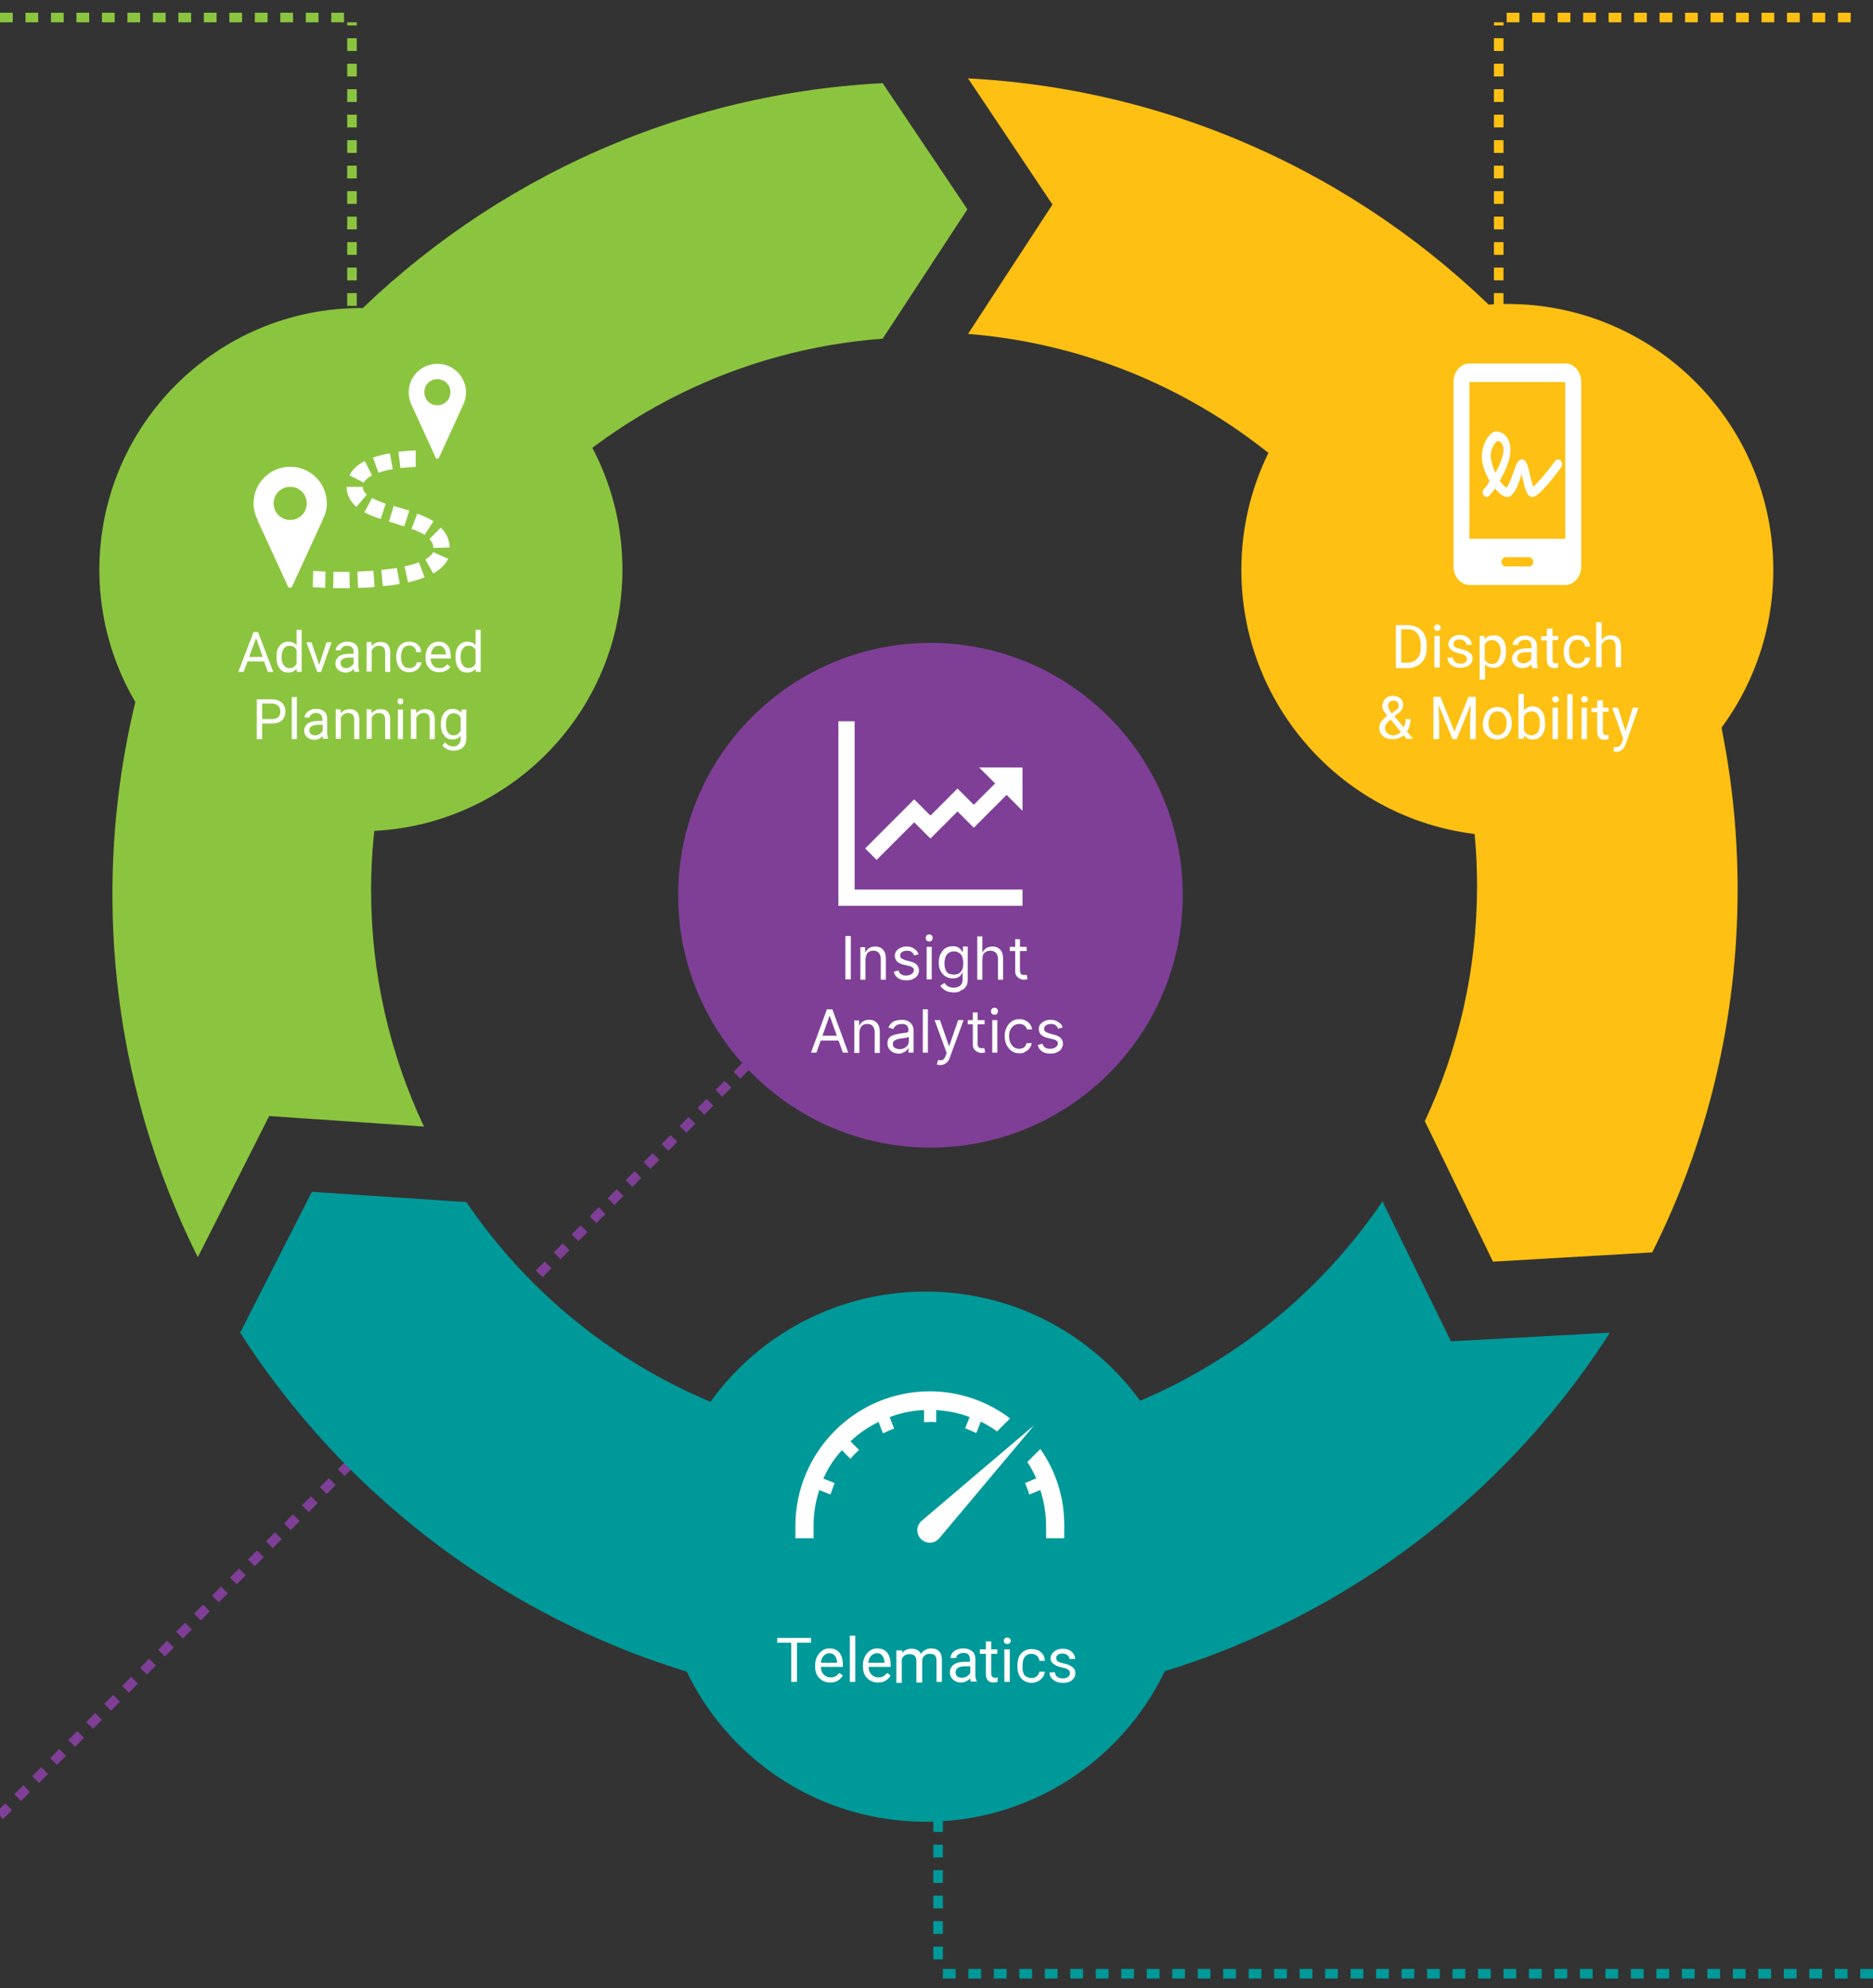
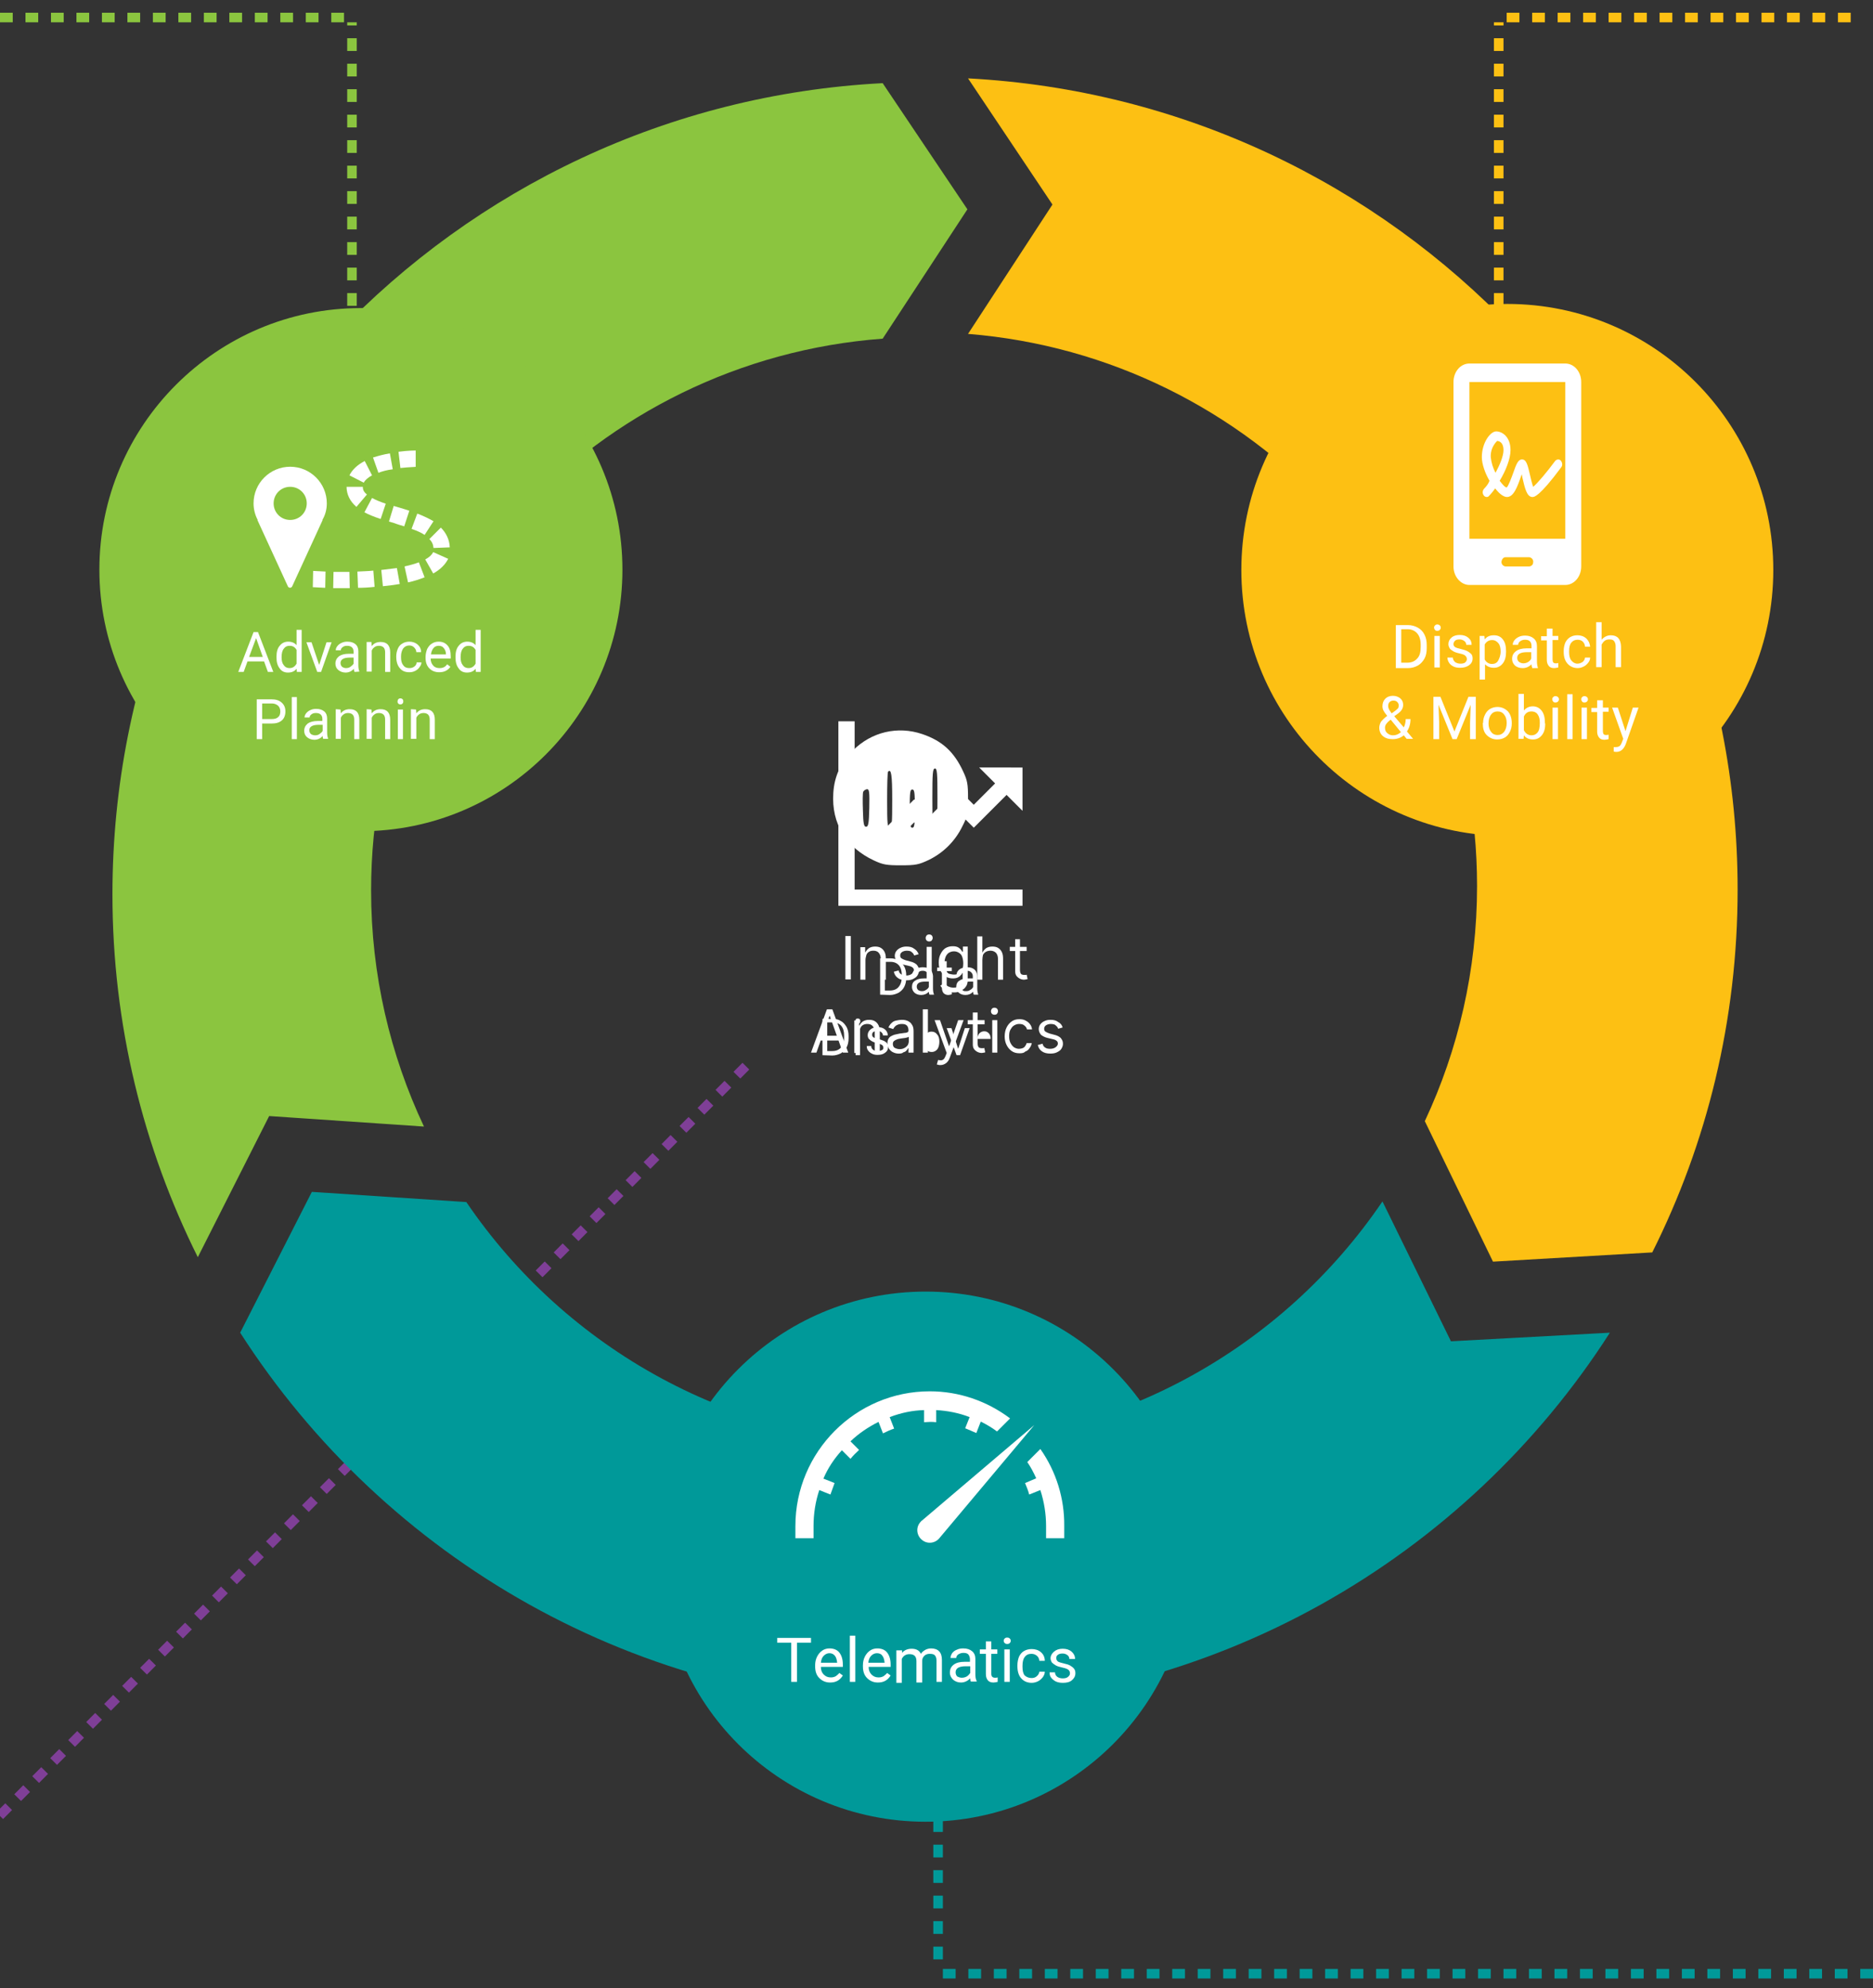
<svg xmlns="http://www.w3.org/2000/svg" version="1.1" id="Layer_1" x="0px" y="0px" viewBox="0 0 588 624" style="enable-background:new 0 0 588 624;" xml:space="preserve">
  <rect x="0" y="0" width="588" height="624" fill="#333333" stroke="none" />
  <style type="text/css"> .st0{fill:none;} .st1{fill:none;stroke:#8BC53F;stroke-width:3;stroke-dasharray:4,4;} .st2{fill:none;stroke:#FDC013;stroke-width:3;stroke-dasharray:4,4;} .st3{fill:none;stroke:#7F3F97;stroke-width:3;stroke-dasharray:4,4;} .st4{fill:none;stroke:#009999;stroke-width:3;stroke-dasharray:4,4;} .st5{fill-rule:evenodd;clip-rule:evenodd;fill:#FFFFFF;} .st6{fill:#FFFFFF;} .st7{fill:#8BC53F;} .st8{fill:#009999;} .st9{fill:#FDC013;} .st10{fill:#7F3F97;} </style>
  <rect y="0" class="st0" width="588" height="624" />
  <path class="st1" d="M0,5.5h112" />
  <path class="st1" d="M110.5,104V7" />
  <path class="st2" d="M581,5.5H469" />
  <path class="st2" d="M470.5,104V7" />
  <path class="st3" d="M-0.1,569.9l235-236" />
  <path class="st4" d="M294.5,571v47" />
  <path class="st4" d="M588,619.5H293" />
  <path class="st5" d="M438.7,125.7c-1.2,1.5-1.2,2.1-1.2,24.7c0,28.6-0.8,26.3,8.9,26.1c8.2-0.2,8.6-1.2,0.7-1.6 c-3.2-0.2-6.2-0.5-6.6-0.7c-0.4-0.3-0.7-1.1-0.7-1.9v-1.4H474h34.2v1.4c0,0.8-0.5,1.7-1.1,2c-0.7,0.4-9.9,0.6-25.9,0.6 c-21.7,0-24.8,0.1-24.8,0.9c0,0.7,0.8,0.9,3.8,0.9h3.8l-0.4,2.7c-0.5,3.4-0.6,3.6-2.3,3.6c-1.5,0-3.7,1.8-3.7,3c0,0.4,0.4,1.3,0.9,2 c0.9,1.3,1,1.3,15.6,1.3s14.8,0,15.6-1.3c0.5-0.7,0.9-1.6,0.9-2c0-1.2-2.2-3-3.7-3c-1.7,0-1.8-0.2-2.3-3.6l-0.4-2.7h12h12l1.2-1.5 c1.2-1.5,1.2-2.1,1.2-24.7c0-22.7,0-23.2-1.2-24.7l-1.2-1.5l-8.4,0.2c-10.6,0.2-10.9,1.2-0.5,1.6c4.2,0.2,7.9,0.5,8.3,0.7 c0.5,0.4,0.7,5.3,0.7,21.5v21.1H474h-34.2v-21.1c0-20.2,0-21.1,1.1-21.7c0.7-0.4,9.4-0.6,24.2-0.6c20.2,0,23.1-0.1,23.1-0.9 c0-0.7-3.1-0.9-24.2-0.9h-24.2L438.7,125.7z M444.1,132.2c-0.9,1.4,1.2,1.7,13.2,1.5c11.4-0.1,12.5-0.2,12.7-1.2 c0.2-0.9-0.7-1-12.6-1C448.7,131.6,444.3,131.8,444.1,132.2z M496.7,132c-0.7,0.7-0.5,14.7,0.3,15.5s5.5,0.9,6.6,0.2 c0.5-0.3,0.7-2.4,0.6-8.1L504,132l-3.4-0.2C498.6,131.6,496.9,131.7,496.7,132z M502,139.9v6h-1.7h-1.7v-6v-6h1.7h1.7V139.9z M476.3,140.9c0,7.2,0,7.2,3.9,7.2c3.5,0,3.6-0.3,3.4-7.2l-0.2-6.2l-3.6-0.2l-3.6-0.2L476.3,140.9L476.3,140.9z M481.4,141.3v4.6 l-1.6-0.2c-1.5-0.2-1.6-0.2-1.7-4.6l-0.2-4.4h1.7h1.7v4.6H481.4z M444.1,137.9c-0.9,1.4,1,1.7,8.6,1.5c6.6-0.1,7.9-0.3,7.9-1 c0-0.7-1.3-0.9-8.1-1C447.1,137.3,444.3,137.5,444.1,137.9z M464,137.9c-0.7,1.1,0.7,1.7,3.2,1.6c1.8-0.1,2.5-0.4,2.7-1.2 c0.2-0.8-0.3-1-2.7-1C465.7,137.3,464.2,137.6,464,137.9z M487,137.7c-0.2,0.2-0.4,2.5-0.4,5.1c0,5.2,0.1,5.4,3.9,5.4 c3.4,0,3.6-0.4,3.4-5.7l-0.2-4.8l-3.2-0.2C488.8,137.3,487.2,137.4,487,137.7z M491.7,142.8c0,3.1,0,3.2-1.6,3 c-1.5-0.2-1.6-0.4-1.7-3.2l-0.2-3h1.7C491.7,139.6,491.7,139.6,491.7,142.8z M444.1,144.1c-0.9,1.5,0.8,1.7,13.2,1.7 c11.9,0,12.8-0.1,12.6-1c-0.2-0.9-1.3-1-12.8-1.2C449,143.6,444.3,143.8,444.1,144.1z M444.1,149.8c-0.7,1.2,0.4,1.7,3.2,1.7 c2.4,0,2.8-0.2,2.7-1c-0.1-0.7-0.9-1-2.8-1.2C445.7,149.3,444.3,149.5,444.1,149.8z M453.2,149.8c-0.9,1.4,0.7,1.7,8.6,1.7 c7.6,0,8.3-0.1,8.1-1c-0.2-0.9-1.1-1-8.3-1.2C456.6,149.3,453.5,149.5,453.2,149.8z M492,156.2l-2.8,5.2L487,157 c-1.2-2.4-2.5-4.4-2.9-4.4s-1.3,1.2-2,2.6c-1.2,2.4-1.4,2.6-3.5,2.6c-1.6,0-2.3,0.2-2.3,0.8c0,0.9,1.2,1.5,3.3,1.5 c1.9,0,2.6-0.5,3.7-2.5l0.9-1.7l2.2,4.4c1.3,2.7,2.5,4.4,3.1,4.4c0.5,0,1.8-1.9,3.4-5c2.7-5.4,2.5-5.3,4.7-1.3 c0.8,1.5,1.3,1.8,3.1,1.7c4.2,0,4.8-2,0.8-2.4c-1.7-0.2-2.2-0.6-3.7-3.3c-1-1.7-2-3.2-2.3-3.3C495.1,151.1,493.6,153.3,492,156.2z M444.1,155.6c-0.9,1.4,1.2,1.7,13.2,1.5c11.4-0.1,12.5-0.2,12.7-1.2c0.2-0.9-0.7-1-12.6-1C448.7,155,444.3,155.2,444.1,155.6z M444.1,161.3c-0.8,1.3,0.9,1.7,6.9,1.6c5.1-0.1,6.2-0.3,6.2-1c0-0.7-1.2-0.9-6.4-1C446.6,160.7,444.3,160.8,444.1,161.3z M482.3,178.8c0.2,1.2,0.5,2.6,0.6,3.1c0.2,0.7-0.2,1-1.6,1.1c-1.2,0.1-1.9,0.5-1.9,1c0,0.7,1,0.9,4.3,1.1c3.3,0.2,4.3,0.5,4.3,1.1 c0,0.7-1.9,0.9-14,0.9c-12,0-14-0.1-14-0.9c0-0.7,1.4-0.9,8-1.1c6.6-0.2,8-0.4,8-1.1s-1.1-0.9-5.6-1c-5-0.1-5.6-0.3-5.3-1.1 c0.1-0.5,0.4-1.9,0.6-3.1l0.4-2.1h7.9h7.9L482.3,178.8z" />
  <path class="st6" d="M444,210.2v-11.4h3.2c1,0,1.9,0.2,2.6,0.7c0.8,0.4,1.3,1.1,1.8,1.9c0.4,0.8,0.6,1.7,0.6,2.8v0.7 c0,1.1-0.2,2-0.6,2.8s-1,1.4-1.8,1.9c-0.8,0.4-1.7,0.7-2.7,0.7H444V210.2z M445.5,200v8.9h1.6c1.2,0,2.1-0.4,2.7-1.1 c0.6-0.7,1-1.7,1-3.1V204c0-1.3-0.3-2.3-0.9-3s-1.5-1.1-2.6-1.1h-1.8V200z M455.8,210.2h-1.4v-8.5h1.4V210.2z M454.2,199.5 c0-0.2,0.1-0.4,0.2-0.6c0.1-0.2,0.4-0.2,0.6-0.2s0.5,0.1,0.6,0.2c0.1,0.2,0.2,0.4,0.2,0.6s-0.1,0.4-0.2,0.6 c-0.1,0.2-0.4,0.2-0.6,0.2s-0.5-0.1-0.6-0.2C454.3,199.9,454.2,199.7,454.2,199.5z M463.1,207.9c0-0.4-0.1-0.7-0.4-0.9 c-0.3-0.2-0.8-0.4-1.5-0.6c-0.7-0.2-1.3-0.3-1.7-0.6c-0.4-0.2-0.7-0.5-1-0.8c-0.2-0.3-0.3-0.7-0.3-1.1c0-0.7,0.3-1.3,0.9-1.8 s1.3-0.7,2.2-0.7c1,0,1.7,0.2,2.3,0.7s0.9,1.1,0.9,1.9H463c0-0.4-0.2-0.7-0.5-1s-0.8-0.4-1.3-0.4s-0.9,0.1-1.2,0.3 c-0.3,0.2-0.4,0.5-0.4,0.9c0,0.3,0.1,0.6,0.4,0.8c0.3,0.2,0.8,0.3,1.5,0.5c0.7,0.2,1.3,0.4,1.8,0.6s0.8,0.5,1,0.8 c0.2,0.3,0.3,0.7,0.3,1.1c0,0.8-0.3,1.4-0.9,1.8c-0.6,0.5-1.4,0.7-2.4,0.7c-0.7,0-1.3-0.1-1.8-0.4c-0.5-0.2-0.9-0.6-1.2-1 c-0.3-0.4-0.4-0.9-0.4-1.4h1.4c0,0.5,0.2,0.9,0.6,1.2s0.8,0.4,1.4,0.4c0.5,0,1-0.1,1.3-0.3C462.9,208.6,463.1,208.3,463.1,207.9z M473.5,206c0,1.3-0.3,2.3-0.9,3.1c-0.6,0.8-1.4,1.2-2.4,1.2s-1.8-0.3-2.4-1v4.1h-1.4v-11.7h1.3l0.1,0.9c0.6-0.7,1.4-1.1,2.5-1.1 c1,0,1.8,0.4,2.4,1.1c0.6,0.8,0.9,1.8,0.9,3.2v0.2H473.5z M472.1,205.9c0-1-0.2-1.7-0.6-2.3c-0.4-0.6-1-0.8-1.7-0.8 c-0.9,0-1.5,0.4-2,1.2v4c0.4,0.8,1.1,1.2,2,1.2c0.7,0,1.2-0.3,1.6-0.8C471.9,207.8,472.1,207,472.1,205.9z M480.6,210.2 c-0.1-0.2-0.2-0.5-0.2-0.9c-0.7,0.7-1.5,1-2.4,1c-0.8,0-1.5-0.2-2.1-0.7c-0.5-0.5-0.8-1.1-0.8-1.8c0-0.9,0.3-1.6,1-2 c0.7-0.5,1.6-0.7,2.8-0.7h1.4v-0.7c0-0.5-0.2-0.9-0.5-1.2c-0.3-0.3-0.7-0.5-1.3-0.5c-0.5,0-0.9,0.1-1.3,0.4 c-0.3,0.3-0.5,0.6-0.5,0.9h-1.5c0-0.4,0.1-0.8,0.4-1.2c0.3-0.4,0.7-0.7,1.2-0.9c0.5-0.2,1.1-0.3,1.7-0.3c1,0,1.7,0.2,2.3,0.7 c0.6,0.5,0.8,1.2,0.9,2v3.9c0,0.8,0.1,1.4,0.3,1.9v0.1H480.6L480.6,210.2z M478.2,209.1c0.5,0,0.9-0.1,1.3-0.4 c0.4-0.2,0.7-0.5,0.9-0.9v-1.7h-1.1c-1.8,0-2.7,0.5-2.7,1.6c0,0.5,0.2,0.8,0.5,1.1C477.3,208.9,477.7,209.1,478.2,209.1z M486,199.7 v2h1.6v1.1H486v5.2c0,0.3,0.1,0.6,0.2,0.8c0.1,0.2,0.4,0.2,0.7,0.2c0.2,0,0.4,0,0.7-0.1v1.2c-0.4,0.1-0.8,0.2-1.1,0.2 c-0.6,0-1.1-0.2-1.5-0.6c-0.3-0.4-0.5-0.9-0.5-1.7v-5.2H483v-1.1h1.5v-2H486z M492.7,209.1c0.5,0,1-0.2,1.4-0.5 c0.4-0.3,0.6-0.7,0.6-1.2h1.4c0,0.5-0.2,0.9-0.5,1.4c-0.3,0.4-0.7,0.8-1.2,1c-0.5,0.3-1.1,0.4-1.6,0.4c-1.2,0-2.1-0.4-2.8-1.1 c-0.7-0.8-1-1.8-1-3.2v-0.2c0-0.8,0.2-1.6,0.5-2.2s0.7-1.1,1.3-1.5c0.6-0.4,1.2-0.5,2-0.5c0.9,0,1.7,0.3,2.4,0.9 c0.6,0.6,1,1.3,1,2.2h-1.4c0-0.5-0.2-1-0.6-1.3c-0.4-0.4-0.8-0.5-1.4-0.5c-0.7,0-1.3,0.3-1.7,0.8s-0.6,1.3-0.6,2.3v0.3 c0,1,0.2,1.7,0.6,2.2S491.9,209.1,492.7,209.1z M499.1,202.7c0.6-0.8,1.5-1.2,2.5-1.2c1.8,0,2.7,1,2.7,3v5.6h-1.4v-5.6 c0-0.6-0.1-1.1-0.4-1.4c-0.3-0.3-0.7-0.4-1.3-0.4c-0.5,0-0.9,0.1-1.2,0.4c-0.4,0.2-0.6,0.6-0.8,1v6h-1.4v-12h1.4v4.6H499.1z" />
  <path class="st5" d="M271.4,485.5c4.2,2.2,4.1,8.8-0.2,10.8c-3.2,1.5-6.7,0.4-8.1-2.5C260.1,488.2,265.7,482.6,271.4,485.5z M265.9,488.3c-0.7,0.7-1.2,1.8-1.2,2.5c0,1.6,2.1,3.7,3.7,3.7s3.7-2.1,3.7-3.7c0-0.7-0.6-1.8-1.2-2.5c-0.7-0.7-1.8-1.2-2.5-1.2 C267.7,487.1,266.6,487.6,265.9,488.3z M269.3,490.2c0.6,1-0.8,2.2-1.7,1.4c-0.7-0.7-0.3-2,0.7-2 C268.7,489.6,269.1,489.9,269.3,490.2z" />
  <path class="st6" d="M262.1,520h-3.7v10.1H257V520h-3.6v-1.2h8.8v1.2H262.1z M266.3,530.3c-1.1,0-2.1-0.4-2.8-1.1 c-0.7-0.8-1.1-1.8-1.1-3v-0.3c0-0.8,0.2-1.6,0.5-2.2c0.3-0.7,0.8-1.2,1.3-1.5c0.6-0.4,1.2-0.6,1.9-0.6c1.1,0,2,0.4,2.6,1.1 c0.6,0.7,0.9,1.8,0.9,3.1v0.6h-5.7c0,0.8,0.3,1.5,0.7,2c0.5,0.5,1.1,0.8,1.8,0.8c0.5,0,0.9-0.1,1.3-0.3c0.4-0.2,0.7-0.5,0.9-0.8 l0.9,0.7C268.8,529.8,267.8,530.3,266.3,530.3z M266.2,522.7c-0.6,0-1.1,0.2-1.5,0.6c-0.4,0.4-0.6,1-0.7,1.8h4.2V525 c0-0.7-0.2-1.3-0.6-1.7C267.2,522.9,266.8,522.7,266.2,522.7z M272.9,530.2h-1.4v-12h1.4V530.2z M300.5,529.1c0.5,0,0.9-0.1,1.3-0.4 c0.4-0.2,0.7-0.5,0.9-0.9v-1.7h-1.1c-1.8,0-2.7,0.5-2.7,1.6c0,0.5,0.2,0.8,0.5,1.1C299.7,528.9,300.1,529.1,300.5,529.1z" />
  <path class="st5" d="M289.5,230.4c6.2,2.1,10,5.5,12.9,11.8c1.3,2.8,1.5,3.9,1.5,8.4c0,4.8-0.1,5.5-1.8,8.8 c-2.3,4.7-6,8.3-10.5,10.5c-3.2,1.5-4.1,1.7-8.8,1.7c-4.5,0-5.6-0.2-8.4-1.5c-8.8-4.1-13.4-11.6-12.8-21.1c0.3-5.3,2.3-9.6,6.1-13.4 C273.6,229.7,281.8,227.8,289.5,230.4z M292.7,250.5c0,7.9,0.1,9.3,0.8,9.3s0.8-1.4,0.8-9.3s-0.1-9.3-0.8-9.3 C292.8,241.3,292.7,242.7,292.7,250.5z M278.8,242.2c-0.2,0.2-0.3,4.2-0.3,9c0,7.3,0.1,8.6,0.8,8.6c0.7,0,0.8-1.3,0.8-8.7 C280.1,243.2,279.8,241.2,278.8,242.2z M271,248.5c-0.2,0.4-0.2,3-0.1,5.9c0.1,4.1,0.3,5.1,1,5.1c0.7,0,0.9-1.1,1-5.9 c0.1-5,0-5.9-0.7-5.9C271.7,247.8,271.2,248.1,271,248.5z M285.6,253.8c0,5,0.1,6,0.8,6c0.7,0,0.8-1,0.8-6c0-5-0.1-6-0.8-6 C285.7,247.8,285.6,248.8,285.6,253.8z" />
  <path class="st6" d="M276.3,312.2v-11.4h3.2c1,0,1.9,0.2,2.6,0.7c0.8,0.4,1.3,1.1,1.8,1.9c0.4,0.8,0.6,1.7,0.6,2.8v0.7 c0,1.1-0.2,2-0.6,2.8c-0.4,0.8-1,1.4-1.8,1.9c-0.8,0.4-1.7,0.7-2.7,0.7L276.3,312.2L276.3,312.2z M277.8,302v8.9h1.6 c1.2,0,2.1-0.4,2.7-1.1c0.6-0.7,1-1.7,1-3.1V306c0-1.3-0.3-2.3-0.9-3c-0.6-0.7-1.5-1.1-2.6-1.1h-1.8V302z M291.8,312.2 c-0.1-0.2-0.2-0.5-0.2-0.9c-0.7,0.7-1.5,1-2.4,1c-0.8,0-1.5-0.2-2.1-0.7c-0.5-0.5-0.8-1.1-0.8-1.8c0-0.9,0.3-1.6,1-2 c0.7-0.5,1.6-0.7,2.8-0.7h1.4v-0.7c0-0.5-0.2-0.9-0.5-1.2c-0.3-0.3-0.7-0.5-1.3-0.5c-0.5,0-0.9,0.1-1.3,0.4 c-0.3,0.3-0.5,0.6-0.5,0.9h-1.5c0-0.4,0.1-0.8,0.4-1.2c0.3-0.4,0.7-0.7,1.2-0.9c0.5-0.2,1.1-0.3,1.7-0.3c1,0,1.7,0.2,2.3,0.7 s0.8,1.2,0.9,2v3.9c0,0.8,0.1,1.4,0.3,1.9v0.1H291.8z M289.4,311.1c0.5,0,0.9-0.1,1.3-0.4c0.4-0.2,0.7-0.5,0.9-0.9v-1.7h-1.1 c-1.8,0-2.7,0.5-2.7,1.6c0,0.5,0.2,0.8,0.5,1.1C288.5,310.9,288.9,311.1,289.4,311.1z M297.2,301.7v2h1.6v1.1h-1.6v5.2 c0,0.3,0.1,0.6,0.2,0.8c0.1,0.2,0.4,0.2,0.7,0.2c0.2,0,0.4,0,0.7-0.1v1.2c-0.4,0.1-0.8,0.2-1.1,0.2c-0.6,0-1.1-0.2-1.5-0.6 c-0.3-0.4-0.5-0.9-0.5-1.7v-5.2h-1.5v-1.1h1.5v-2H297.2L297.2,301.7z M305.7,312.2c-0.1-0.2-0.2-0.5-0.2-0.9c-0.7,0.7-1.5,1-2.4,1 c-0.8,0-1.5-0.2-2.1-0.7c-0.5-0.5-0.8-1.1-0.8-1.8c0-0.9,0.3-1.6,1-2c0.7-0.5,1.6-0.7,2.8-0.7h1.4v-0.7c0-0.5-0.2-0.9-0.5-1.2 c-0.3-0.3-0.7-0.5-1.3-0.5c-0.5,0-0.9,0.1-1.3,0.4c-0.3,0.3-0.5,0.6-0.5,0.9h-1.5c0-0.4,0.1-0.8,0.4-1.2c0.3-0.4,0.7-0.7,1.2-0.9 c0.5-0.2,1.1-0.3,1.7-0.3c1,0,1.7,0.2,2.3,0.7s0.8,1.2,0.9,2v3.9c0,0.8,0.1,1.4,0.3,1.9v0.1H305.7z M303.3,311.1 c0.5,0,0.9-0.1,1.3-0.4c0.4-0.2,0.7-0.5,0.9-0.9v-1.7h-1.1c-1.8,0-2.7,0.5-2.7,1.6c0,0.5,0.2,0.8,0.5,1.1 C302.5,311.1,302.8,311.1,303.3,311.1z M258.2,331.2v-11.4h3.2c1,0,1.9,0.2,2.6,0.7c0.8,0.4,1.3,1.1,1.8,1.9 c0.4,0.8,0.6,1.7,0.6,2.8v0.7c0,1.1-0.2,2-0.6,2.8c-0.4,0.8-1,1.4-1.8,1.9c-0.8,0.4-1.7,0.7-2.7,0.7L258.2,331.2L258.2,331.2z M259.7,321v8.9h1.6c1.2,0,2.1-0.4,2.7-1.1c0.6-0.7,1-1.7,1-3.1V325c0-1.3-0.3-2.3-0.9-3s-1.5-1.1-2.6-1.1h-1.8V321z M270,331.2 h-1.4v-8.5h1.4V331.2z M268.5,320.5c0-0.2,0.1-0.4,0.2-0.6c0.1-0.2,0.4-0.2,0.6-0.2c0.3,0,0.5,0.1,0.6,0.2c0.1,0.2,0.2,0.4,0.2,0.6 s-0.1,0.4-0.2,0.6c-0.1,0.2-0.4,0.2-0.6,0.2c-0.3,0-0.5-0.1-0.6-0.2C268.6,320.9,268.5,320.7,268.5,320.5z M277.3,328.9 c0-0.4-0.1-0.7-0.4-0.9c-0.3-0.2-0.8-0.4-1.5-0.6c-0.7-0.2-1.3-0.3-1.7-0.6c-0.4-0.2-0.7-0.5-1-0.8c-0.2-0.3-0.3-0.7-0.3-1.1 c0-0.7,0.3-1.3,0.9-1.8c0.6-0.5,1.3-0.7,2.2-0.7c1,0,1.7,0.2,2.3,0.7c0.6,0.5,0.9,1.1,0.9,1.9h-1.5c0-0.4-0.2-0.7-0.5-1 c-0.3-0.3-0.8-0.4-1.3-0.4s-0.9,0.1-1.2,0.3c-0.3,0.2-0.4,0.5-0.4,0.9c0,0.3,0.1,0.6,0.4,0.8c0.3,0.2,0.8,0.3,1.5,0.5 c0.7,0.2,1.3,0.4,1.8,0.6c0.4,0.2,0.8,0.5,1,0.8s0.3,0.7,0.3,1.1c0,0.8-0.3,1.4-0.9,1.8c-0.6,0.5-1.4,0.7-2.4,0.7 c-0.7,0-1.3-0.1-1.8-0.4c-0.5-0.2-0.9-0.6-1.2-1c-0.3-0.4-0.4-0.9-0.4-1.4h1.4c0,0.5,0.2,0.9,0.6,1.2s0.8,0.4,1.4,0.4 c0.5,0,1-0.1,1.3-0.3C277.1,329.6,277.3,329.3,277.3,328.9z M290.1,327c0,0.9,0.2,1.7,0.6,2.3c0.4,0.6,1,0.9,1.8,0.9 c0.7,0,1.3-0.3,1.8-0.9c0.4-0.6,0.6-1.4,0.6-2.4c0-0.9-0.2-1.7-0.7-2.2c-0.4-0.6-1-0.9-1.8-0.9c-0.7,0-1.3,0.3-1.7,0.9 C290.3,325.2,290.1,326,290.1,327z M300.8,329.2l2.1-6.5h1.5l-3,8.5h-1.1l-3.1-8.5h1.5L300.8,329.2z M309,323.7 c-0.6,0-1.1,0.2-1.5,0.6c-0.4,0.4-0.6,1-0.7,1.8h4.2V326c0-0.7-0.2-1.3-0.6-1.7C310,323.9,309.6,323.7,309,323.7z" />
  <path class="st7" d="M277.1,106.3l26.6-40.6l-26.6-39.6c-134.7,7-241.8,118.3-241.8,254.6c0,40.9,9.7,79.6,26.8,113.9l22.4-44.3 l48.6,3.3c-10.6-22.5-16.6-47.6-16.6-74.1C116.5,188,187.3,113,277.1,106.3z" />
  <path class="st8" d="M290.1,453.4c-59.8,0-112.5-30.2-143.7-76.1l-48.5-3.2l-22.5,44.2c45.4,70.7,124.7,117.5,215,117.5 s169.7-46.8,215-117.5l-49.9,2.7L434,377.1C402.7,423.2,349.9,453.4,290.1,453.4z" />
  <path class="st9" d="M463.7,278.1c0,26.4-5.9,51.4-16.4,73.8l21.4,44.1l50-2.9c17.2-34.3,26.8-72.9,26.8-113.9 c0-136.2-107-247.5-241.6-254.6l26.5,39.6l-26.5,40.6C393.3,112,463.7,186.8,463.7,278.1z" />
-   <path class="st10" d="M292.1,360.2c43.7,0,79.2-35.5,79.2-79.2s-35.5-79.2-79.2-79.2s-79.2,35.5-79.2,79.2S248.4,360.2,292.1,360.2z " />
  <path class="st7" d="M113.3,260.9c45.3,0,82.1-36.8,82.1-82.1s-36.8-82.1-82.1-82.1c-45.3,0-82.1,36.8-82.1,82.1 S68,260.9,113.3,260.9z" />
  <path class="st9" d="M473.2,262.4c46.1,0,83.5-37.4,83.5-83.5s-37.4-83.5-83.5-83.5s-83.5,37.4-83.5,83.5S427.1,262.4,473.2,262.4z" />
  <path class="st8" d="M290.6,571.8c45.9,0,83.2-37.2,83.2-83.2s-37.2-83.2-83.2-83.2s-83.2,37.2-83.2,83.2S244.6,571.8,290.6,571.8z" />
  <path class="st6" d="M82.9,207.6h-5.2l-1.2,3.3h-1.7l4.8-12.5H81l4.8,12.5h-1.7L82.9,207.6z M78.2,206.2h4.3l-2.1-5.9L78.2,206.2z" />
  <path class="st6" d="M86.8,206.1c0-1.4,0.3-2.6,1-3.4c0.7-0.9,1.6-1.3,2.7-1.3s2,0.4,2.6,1.1v-4.8h1.6v13.2h-1.5l-0.1-1 c-0.6,0.8-1.5,1.2-2.7,1.2c-1.1,0-2-0.4-2.6-1.3c-0.7-0.9-1-2-1-3.5V206.1z M88.4,206.3c0,1.1,0.2,1.9,0.7,2.5 c0.4,0.6,1,0.9,1.8,0.9c1,0,1.7-0.5,2.2-1.4V204c-0.5-0.9-1.2-1.3-2.2-1.3c-0.8,0-1.4,0.3-1.8,0.9C88.6,204.2,88.4,205.1,88.4,206.3 z" />
  <path class="st6" d="M100.2,208.7l2.3-7.1h1.6l-3.3,9.3h-1.2l-3.4-9.3h1.6L100.2,208.7z" />
  <path class="st6" d="M111.3,210.9c-0.1-0.2-0.2-0.5-0.2-1c-0.7,0.8-1.6,1.2-2.6,1.2c-0.9,0-1.7-0.3-2.3-0.8c-0.6-0.5-0.9-1.2-0.9-2 c0-1,0.4-1.7,1.1-2.3c0.7-0.5,1.8-0.8,3.1-0.8h1.5v-0.7c0-0.6-0.2-1-0.5-1.3s-0.8-0.5-1.5-0.5c-0.6,0-1,0.1-1.4,0.4 c-0.4,0.3-0.6,0.6-0.6,1h-1.6c0-0.5,0.2-0.9,0.5-1.3c0.3-0.4,0.8-0.8,1.3-1c0.6-0.3,1.2-0.4,1.9-0.4c1.1,0,1.9,0.3,2.5,0.8 s0.9,1.3,0.9,2.2v4.3c0,0.9,0.1,1.5,0.3,2v0.1L111.3,210.9L111.3,210.9z M108.6,209.7c0.5,0,1-0.1,1.4-0.4s0.8-0.6,1-1v-1.9h-1.2 c-1.9,0-2.9,0.6-2.9,1.7c0,0.5,0.2,0.9,0.5,1.2C107.7,209.5,108.1,209.7,108.6,209.7z" />
  <path class="st6" d="M116.6,201.6l0.1,1.2c0.7-0.9,1.6-1.3,2.8-1.3c2,0,3,1.1,3,3.3v6.1h-1.6v-6.2c0-0.7-0.2-1.2-0.5-1.5 c-0.3-0.3-0.8-0.5-1.4-0.5c-0.5,0-1,0.1-1.4,0.4c-0.4,0.3-0.7,0.6-0.9,1.1v6.6h-1.6v-9.3h1.5V201.6z" />
  <path class="st6" d="M128.6,209.7c0.6,0,1.1-0.2,1.5-0.5c0.4-0.3,0.7-0.8,0.7-1.3h1.5c0,0.5-0.2,1-0.6,1.5c-0.3,0.5-0.8,0.9-1.4,1.2 c-0.6,0.3-1.2,0.4-1.8,0.4c-1.3,0-2.3-0.4-3-1.3c-0.7-0.8-1.1-2-1.1-3.5V206c0-0.9,0.2-1.7,0.5-2.4c0.3-0.7,0.8-1.3,1.4-1.6 c0.6-0.4,1.4-0.6,2.2-0.6c1,0,1.9,0.3,2.6,0.9c0.7,0.6,1.1,1.4,1.1,2.4h-1.5c0-0.6-0.3-1.1-0.7-1.5c-0.4-0.4-0.9-0.6-1.5-0.6 c-0.8,0-1.4,0.3-1.9,0.9c-0.4,0.6-0.7,1.4-0.7,2.5v0.3c0,1.1,0.2,1.9,0.7,2.5C127.1,209.5,127.7,209.7,128.6,209.7z" />
  <path class="st6" d="M137.9,211c-1.3,0-2.3-0.4-3.1-1.2s-1.2-1.9-1.2-3.3v-0.3c0-0.9,0.2-1.7,0.5-2.5c0.4-0.7,0.8-1.3,1.5-1.7 c0.6-0.4,1.3-0.6,2.1-0.6c1.2,0,2.1,0.4,2.8,1.2c0.7,0.8,1,1.9,1,3.4v0.7h-6.3c0,0.9,0.3,1.7,0.8,2.2c0.5,0.6,1.2,0.8,2,0.8 c0.6,0,1-0.1,1.4-0.3c0.4-0.2,0.7-0.5,1-0.9l1,0.8C140.6,210.4,139.5,211,137.9,211z M137.7,202.7c-0.6,0-1.2,0.2-1.6,0.7 c-0.4,0.5-0.7,1.1-0.8,2h4.7v-0.1c0-0.8-0.3-1.4-0.7-1.9C138.9,202.9,138.4,202.7,137.7,202.7z" />
  <path class="st6" d="M143,206.1c0-1.4,0.3-2.6,1-3.4c0.7-0.9,1.6-1.3,2.7-1.3c1.1,0,2,0.4,2.6,1.1v-4.8h1.6v13.2h-1.5l-0.1-1 c-0.6,0.8-1.5,1.2-2.7,1.2c-1.1,0-2-0.4-2.6-1.3c-0.7-0.9-1-2-1-3.5V206.1z M144.6,206.3c0,1.1,0.2,1.9,0.7,2.5 c0.4,0.6,1,0.9,1.8,0.9c1,0,1.7-0.5,2.2-1.4V204c-0.5-0.9-1.2-1.3-2.2-1.3c-0.8,0-1.4,0.3-1.8,0.9 C144.8,204.2,144.6,205.1,144.6,206.3z" />
  <path class="st6" d="M82.3,227.1v4.9h-1.7v-12.5h4.6c1.4,0,2.4,0.3,3.2,1c0.8,0.7,1.2,1.6,1.2,2.8s-0.4,2.2-1.1,2.8 c-0.8,0.7-1.8,1-3.3,1H82.3L82.3,227.1z M82.3,225.7h3c0.9,0,1.6-0.2,2-0.6c0.5-0.4,0.7-1,0.7-1.8c0-0.7-0.2-1.3-0.7-1.8 c-0.5-0.4-1.1-0.7-1.9-0.7h-3.1V225.7z" />
  <path class="st6" d="M93.2,232h-1.6v-13.2h1.6V232z" />
  <path class="st6" d="M101.5,232c-0.1-0.2-0.2-0.5-0.2-1c-0.7,0.8-1.6,1.2-2.6,1.2c-0.9,0-1.7-0.3-2.3-0.8s-0.9-1.2-0.9-2 c0-1,0.4-1.7,1.1-2.3c0.7-0.5,1.8-0.8,3.1-0.8h1.5v-0.7c0-0.6-0.2-1-0.5-1.3c-0.3-0.3-0.8-0.5-1.5-0.5c-0.6,0-1,0.1-1.4,0.4 c-0.4,0.3-0.6,0.6-0.6,1h-1.6c0-0.5,0.2-0.9,0.5-1.3c0.3-0.4,0.8-0.8,1.3-1c0.6-0.3,1.2-0.4,1.9-0.4c1.1,0,1.9,0.3,2.5,0.8 c0.6,0.5,0.9,1.3,0.9,2.2v4.3c0,0.9,0.1,1.5,0.3,2v0.1h-1.5V232z M98.9,230.8c0.5,0,1-0.1,1.4-0.4c0.4-0.3,0.8-0.6,1-1v-1.9H100 c-1.9,0-2.9,0.6-2.9,1.7c0,0.5,0.2,0.9,0.5,1.2C97.9,230.6,98.4,230.8,98.9,230.8z" />
  <path class="st6" d="M106.9,222.7l0.1,1.2c0.7-0.9,1.6-1.3,2.8-1.3c2,0,3,1.1,3,3.3v6.1h-1.6v-6.2c0-0.7-0.2-1.2-0.5-1.5 c-0.3-0.3-0.8-0.5-1.4-0.5c-0.5,0-1,0.1-1.4,0.4s-0.7,0.6-0.9,1.1v6.6h-1.6v-9.3L106.9,222.7L106.9,222.7z" />
  <path class="st6" d="M116.6,222.7l0.1,1.2c0.7-0.9,1.6-1.3,2.8-1.3c2,0,3,1.1,3,3.3v6.1h-1.6v-6.2c0-0.7-0.2-1.2-0.5-1.5 c-0.3-0.3-0.8-0.5-1.4-0.5c-0.5,0-1,0.1-1.4,0.4s-0.7,0.6-0.9,1.1v6.6h-1.6v-9.3L116.6,222.7L116.6,222.7z" />
  <path class="st6" d="M124.8,220.2c0-0.3,0.1-0.5,0.2-0.7c0.2-0.2,0.4-0.3,0.7-0.3c0.3,0,0.5,0.1,0.7,0.3c0.2,0.2,0.2,0.4,0.2,0.7 s-0.1,0.5-0.2,0.6c-0.2,0.2-0.4,0.3-0.7,0.3c-0.3,0-0.5-0.1-0.7-0.3C124.9,220.7,124.8,220.5,124.8,220.2z M126.5,232h-1.6v-9.3h1.6 V232z" />
  <path class="st6" d="M130.6,222.7l0.1,1.2c0.7-0.9,1.6-1.3,2.8-1.3c2,0,3,1.1,3,3.3v6.1h-1.6v-6.2c0-0.7-0.2-1.2-0.5-1.5 c-0.3-0.3-0.8-0.5-1.4-0.5c-0.5,0-1,0.1-1.4,0.4c-0.4,0.3-0.7,0.6-0.9,1.1v6.6H129v-9.3L130.6,222.7L130.6,222.7z" />
-   <path class="st6" d="M138.4,227.3c0-1.4,0.3-2.6,1-3.5c0.7-0.9,1.6-1.3,2.7-1.3c1.1,0,2,0.4,2.7,1.2l0.1-1h1.5v9.1 c0,1.2-0.4,2.2-1.1,2.8c-0.7,0.7-1.7,1-2.9,1c-0.7,0-1.3-0.1-2-0.4c-0.6-0.3-1.1-0.7-1.5-1.2l0.8-1c0.7,0.8,1.5,1.3,2.5,1.3 c0.8,0,1.4-0.2,1.8-0.7c0.4-0.4,0.6-1,0.6-1.8V231c-0.6,0.7-1.5,1.1-2.6,1.1s-2-0.4-2.6-1.3C138.7,230,138.4,228.8,138.4,227.3z M140,227.4c0,1,0.2,1.9,0.6,2.5c0.4,0.6,1,0.9,1.8,0.9c1,0,1.7-0.5,2.2-1.4v-4.2c-0.5-0.9-1.2-1.3-2.2-1.3c-0.8,0-1.4,0.3-1.8,0.9 C140.2,225.4,140,226.3,140,227.4z" />
  <path class="st6" d="M254.6,515.6h-4.4v12.3h-1.8v-12.3H244v-1.5h10.6V515.6z" />
  <path class="st6" d="M260.6,528.1c-1.4,0-2.5-0.5-3.4-1.4c-0.9-0.9-1.3-2.1-1.3-3.7v-0.3c0-1,0.2-1.9,0.6-2.7s0.9-1.4,1.6-1.9 c0.7-0.5,1.5-0.7,2.3-0.7c1.3,0,2.4,0.4,3.1,1.3c0.7,0.9,1.1,2.1,1.1,3.8v0.7h-6.9c0,1,0.3,1.8,0.9,2.4c0.6,0.6,1.3,0.9,2.2,0.9 c0.6,0,1.1-0.1,1.6-0.4c0.4-0.3,0.8-0.6,1.1-1l1.1,0.8C263.6,527.5,262.3,528.1,260.6,528.1z M260.4,518.9c-0.7,0-1.3,0.3-1.8,0.8 s-0.8,1.2-0.9,2.2h5.1v-0.1c-0.1-0.9-0.3-1.6-0.7-2.1S261.1,518.9,260.4,518.9z" />
  <path class="st6" d="M268.5,527.9h-1.7v-14.5h1.7V527.9z" />
  <path class="st6" d="M275.6,528.1c-1.4,0-2.5-0.5-3.4-1.4c-0.9-0.9-1.3-2.1-1.3-3.7v-0.3c0-1,0.2-1.9,0.6-2.7s0.9-1.4,1.6-1.9 c0.7-0.5,1.5-0.7,2.3-0.7c1.3,0,2.4,0.4,3.1,1.3c0.7,0.9,1.1,2.1,1.1,3.8v0.7h-6.9c0,1,0.3,1.8,0.9,2.4c0.6,0.6,1.3,0.9,2.2,0.9 c0.6,0,1.1-0.1,1.6-0.4c0.4-0.3,0.8-0.6,1.1-1l1.1,0.8C278.6,527.5,277.3,528.1,275.6,528.1z M275.3,518.9c-0.7,0-1.3,0.3-1.8,0.8 s-0.8,1.2-0.9,2.2h5.1v-0.1c-0.1-0.9-0.3-1.6-0.7-2.1C276.7,519.2,276.1,518.9,275.3,518.9z" />
  <path class="st6" d="M283.2,517.7v1.1c0.7-0.9,1.8-1.3,3-1.3c1.4,0,2.4,0.5,2.9,1.6c0.3-0.5,0.8-0.9,1.3-1.2 c0.5-0.3,1.2-0.5,1.9-0.5c2.2,0,3.4,1.2,3.4,3.6v6.9H294v-6.7c0-0.7-0.2-1.3-0.5-1.6c-0.3-0.4-0.9-0.5-1.7-0.5 c-0.6,0-1.2,0.2-1.6,0.6c-0.4,0.4-0.7,0.9-0.7,1.6v6.8h-1.8v-6.7c0-1.5-0.7-2.2-2.2-2.2c-1.1,0-1.9,0.5-2.4,1.5v7.5h-1.7V518h1.8 V517.7z" />
  <path class="st6" d="M304.8,527.9c-0.1-0.2-0.2-0.6-0.2-1.1c-0.8,0.8-1.8,1.3-2.9,1.3c-1,0-1.8-0.3-2.5-0.9c-0.6-0.6-1-1.3-1-2.2 c0-1.1,0.4-1.9,1.2-2.5c0.8-0.6,1.9-0.9,3.4-0.9h1.7v-0.8c0-0.6-0.2-1.1-0.5-1.5c-0.4-0.4-0.9-0.5-1.6-0.5c-0.6,0-1.1,0.2-1.6,0.5 c-0.4,0.3-0.6,0.7-0.6,1.1h-1.8c0-0.5,0.2-1,0.5-1.5c0.4-0.5,0.9-0.9,1.5-1.1c0.6-0.3,1.3-0.4,2-0.4c1.2,0,2.1,0.3,2.8,0.9 c0.7,0.6,1,1.4,1,2.4v4.7c0,0.9,0.1,1.7,0.4,2.2v0.2h-1.8V527.9z M301.9,526.6c0.5,0,1.1-0.1,1.6-0.4s0.8-0.7,1.1-1.1V523h-1.4 c-2.1,0-3.2,0.6-3.2,1.9c0,0.5,0.2,1,0.5,1.3C300.9,526.4,301.4,526.6,301.9,526.6z" />
  <path class="st6" d="M311.2,515.2v2.5h1.9v1.4h-1.9v6.3c0,0.4,0.1,0.7,0.3,0.9s0.5,0.3,0.9,0.3c0.2,0,0.5,0,0.8-0.1v1.4 c-0.5,0.1-0.9,0.2-1.3,0.2c-0.8,0-1.4-0.2-1.8-0.7s-0.6-1.1-0.6-2v-6.3h-1.9v-1.4h1.9v-2.5H311.2L311.2,515.2z" />
  <path class="st6" d="M315.1,515c0-0.3,0.1-0.5,0.3-0.7c0.2-0.2,0.4-0.3,0.8-0.3c0.4,0,0.6,0.1,0.8,0.3s0.3,0.4,0.3,0.7 s-0.1,0.5-0.3,0.7s-0.4,0.3-0.8,0.3c-0.4,0-0.6-0.1-0.8-0.3C315.2,515.5,315.1,515.3,315.1,515z M317,527.9h-1.7v-10.2h1.7V527.9z" />
  <path class="st6" d="M323.9,526.7c0.6,0,1.2-0.2,1.6-0.6c0.5-0.4,0.7-0.9,0.8-1.4h1.7c0,0.6-0.2,1.1-0.6,1.7c-0.4,0.5-0.9,1-1.5,1.3 s-1.3,0.5-2,0.5c-1.4,0-2.5-0.5-3.3-1.4c-0.8-0.9-1.2-2.2-1.2-3.8v-0.3c0-1,0.2-1.9,0.5-2.7c0.4-0.8,0.9-1.4,1.6-1.8 c0.7-0.4,1.5-0.6,2.4-0.6c1.1,0,2.1,0.3,2.9,1c0.8,0.7,1.2,1.6,1.2,2.7h-1.7c-0.1-0.7-0.3-1.2-0.8-1.6c-0.5-0.4-1-0.6-1.7-0.6 c-0.9,0-1.6,0.3-2.1,1c-0.5,0.6-0.7,1.6-0.7,2.8v0.3c0,1.2,0.2,2.1,0.7,2.7C322.3,526.4,323,526.7,323.9,526.7z" />
  <path class="st6" d="M335.9,525.2c0-0.5-0.2-0.8-0.5-1.1c-0.4-0.3-1-0.5-1.9-0.7c-0.9-0.2-1.6-0.4-2.1-0.7s-0.9-0.6-1.2-0.9 c-0.2-0.4-0.4-0.8-0.4-1.3c0-0.8,0.4-1.5,1.1-2.1c0.7-0.6,1.6-0.9,2.7-0.9c1.2,0,2.1,0.3,2.8,0.9c0.7,0.6,1.1,1.4,1.1,2.3h-1.8 c0-0.5-0.2-0.9-0.6-1.2s-0.9-0.5-1.5-0.5s-1.1,0.1-1.5,0.4c-0.4,0.3-0.5,0.6-0.5,1.1c0,0.4,0.2,0.7,0.5,1c0.3,0.2,0.9,0.4,1.8,0.6 c0.9,0.2,1.6,0.4,2.1,0.7s0.9,0.6,1.2,1c0.3,0.4,0.4,0.8,0.4,1.4c0,0.9-0.4,1.6-1.1,2.2c-0.7,0.6-1.7,0.8-2.8,0.8 c-0.8,0-1.5-0.1-2.2-0.4c-0.6-0.3-1.1-0.7-1.5-1.2s-0.5-1.1-0.5-1.7h1.7c0,0.6,0.3,1.1,0.7,1.4s1,0.5,1.7,0.5c0.7,0,1.2-0.1,1.6-0.4 C335.7,526,335.9,525.7,335.9,525.2z" />
  <path class="st6" d="M438.2,209.5v-13.3h3.8c1.2,0,2.2,0.3,3.1,0.8s1.6,1.2,2.1,2.2s0.7,2,0.7,3.3v0.9c0,1.3-0.2,2.4-0.7,3.3 c-0.5,0.9-1.2,1.7-2.1,2.2s-1.9,0.8-3.1,0.8h-3.8V209.5z M439.9,197.6V208h1.8c1.4,0,2.4-0.4,3.2-1.3c0.8-0.8,1.1-2,1.1-3.6v-0.8 c0-1.5-0.4-2.7-1.1-3.5c-0.7-0.8-1.7-1.3-3-1.3h-2V197.6z" />
  <path class="st6" d="M450.2,197c0-0.3,0.1-0.5,0.3-0.7s0.4-0.3,0.7-0.3c0.3,0,0.6,0.1,0.8,0.3s0.3,0.4,0.3,0.7s-0.1,0.5-0.3,0.7 s-0.4,0.3-0.8,0.3c-0.4,0-0.6-0.1-0.7-0.3C450.3,197.5,450.2,197.2,450.2,197z M452,209.5h-1.7v-9.9h1.7V209.5z" />
  <path class="st6" d="M460.5,206.9c0-0.5-0.2-0.8-0.5-1.1s-0.9-0.5-1.8-0.7c-0.9-0.2-1.5-0.4-2-0.7c-0.5-0.3-0.9-0.6-1.1-0.9 c-0.2-0.4-0.4-0.8-0.4-1.3c0-0.8,0.3-1.5,1-2.1c0.7-0.6,1.6-0.8,2.6-0.8c1.1,0,2,0.3,2.7,0.9c0.7,0.6,1,1.3,1,2.2h-1.7 c0-0.5-0.2-0.9-0.6-1.2c-0.4-0.3-0.9-0.5-1.5-0.5c-0.6,0-1.1,0.1-1.4,0.4c-0.3,0.3-0.5,0.6-0.5,1.1c0,0.4,0.2,0.7,0.5,0.9 c0.3,0.2,0.9,0.4,1.8,0.6c0.8,0.2,1.5,0.4,2.1,0.7c0.5,0.3,0.9,0.6,1.2,0.9c0.3,0.4,0.4,0.8,0.4,1.4c0,0.9-0.4,1.6-1.1,2.1 c-0.7,0.5-1.6,0.8-2.8,0.8c-0.8,0-1.5-0.1-2.1-0.4c-0.6-0.3-1.1-0.7-1.4-1.2c-0.3-0.5-0.5-1-0.5-1.6h1.7c0,0.6,0.3,1,0.7,1.4 c0.4,0.3,1,0.5,1.7,0.5c0.6,0,1.2-0.1,1.5-0.4C460.3,207.6,460.5,207.3,460.5,206.9z" />
  <path class="st6" d="M472.8,204.6c0,1.5-0.3,2.7-1,3.6c-0.7,0.9-1.6,1.4-2.8,1.4s-2.1-0.4-2.8-1.1v4.8h-1.7v-13.7h1.5l0.1,1.1 c0.7-0.9,1.6-1.3,2.9-1.3c1.2,0,2.1,0.4,2.8,1.3c0.7,0.9,1,2.1,1,3.7V204.6z M471.1,204.5c0-1.1-0.2-2-0.7-2.6c-0.5-0.6-1.1-1-2-1 c-1,0-1.8,0.5-2.3,1.4v4.7c0.5,0.9,1.3,1.4,2.3,1.4c0.8,0,1.5-0.3,1.9-1C470.7,206.7,471.1,205.7,471.1,204.5z" />
  <path class="st6" d="M481,209.5c-0.1-0.2-0.2-0.5-0.2-1c-0.8,0.8-1.7,1.2-2.8,1.2c-1,0-1.8-0.3-2.4-0.8c-0.6-0.6-0.9-1.3-0.9-2.1 c0-1,0.4-1.8,1.2-2.4c0.8-0.6,1.9-0.9,3.3-0.9h1.6v-0.8c0-0.6-0.2-1.1-0.5-1.4c-0.4-0.4-0.9-0.5-1.6-0.5c-0.6,0-1.1,0.2-1.5,0.5 c-0.4,0.3-0.6,0.7-0.6,1.1h-1.7c0-0.5,0.2-1,0.5-1.4c0.4-0.5,0.8-0.8,1.4-1.1c0.6-0.3,1.3-0.4,2-0.4c1.1,0,2,0.3,2.7,0.9 c0.7,0.6,1,1.4,1,2.4v4.6c0,0.9,0.1,1.6,0.3,2.2v0.1H481V209.5z M478.2,208.2c0.5,0,1-0.1,1.5-0.4s0.8-0.6,1-1.1v-2h-1.3 c-2.1,0-3.1,0.6-3.1,1.8c0,0.5,0.2,0.9,0.5,1.2C477.2,208,477.7,208.2,478.2,208.2z" />
  <path class="st6" d="M487.4,197.2v2.4h1.8v1.3h-1.8v6.1c0,0.4,0.1,0.7,0.2,0.9c0.2,0.2,0.4,0.3,0.8,0.3c0.2,0,0.5,0,0.8-0.1v1.4 c-0.4,0.1-0.9,0.2-1.3,0.2c-0.8,0-1.3-0.2-1.7-0.7c-0.4-0.5-0.6-1.1-0.6-1.9V201h-1.8v-1.3h1.8v-2.4h1.8V197.2z" />
  <path class="st6" d="M495.2,208.3c0.6,0,1.1-0.2,1.6-0.5c0.5-0.4,0.7-0.8,0.8-1.4h1.6c0,0.6-0.2,1.1-0.6,1.6s-0.8,0.9-1.4,1.2 c-0.6,0.3-1.2,0.5-1.9,0.5c-1.3,0-2.4-0.5-3.2-1.4c-0.8-0.9-1.2-2.1-1.2-3.7v-0.3c0-1,0.2-1.8,0.5-2.6c0.4-0.8,0.9-1.3,1.5-1.7 c0.7-0.4,1.4-0.6,2.3-0.6c1.1,0,2,0.3,2.8,1c0.7,0.7,1.1,1.5,1.2,2.6h-1.6c0-0.6-0.3-1.2-0.7-1.6c-0.4-0.4-1-0.6-1.6-0.6 c-0.9,0-1.5,0.3-2,0.9c-0.5,0.6-0.7,1.5-0.7,2.7v0.3c0,1.1,0.2,2,0.7,2.6C493.8,207.9,494.4,208.3,495.2,208.3z" />
  <path class="st6" d="M502.8,200.8c0.8-0.9,1.7-1.4,2.9-1.4c2.1,0,3.1,1.2,3.2,3.5v6.5h-1.7v-6.6c0-0.7-0.2-1.2-0.5-1.6 c-0.3-0.4-0.8-0.5-1.5-0.5c-0.5,0-1,0.1-1.4,0.4c-0.4,0.3-0.7,0.7-1,1.2v7.1h-1.7v-14.1h1.7V200.8z" />
  <path class="st6" d="M433,228.4c0-0.6,0.2-1.2,0.5-1.8c0.4-0.5,1-1.2,2-1.9c-0.6-0.7-1-1.3-1.2-1.7c-0.2-0.4-0.3-0.9-0.3-1.3 c0-1,0.3-1.8,0.9-2.4c0.6-0.6,1.4-0.9,2.4-0.9c0.9,0,1.7,0.3,2.3,0.8s0.9,1.2,0.9,2c0,0.5-0.1,1-0.4,1.5c-0.3,0.5-0.7,0.9-1.4,1.4 l-1,0.7l3,3.5c0.4-0.8,0.6-1.7,0.6-2.6h1.5c0,1.6-0.4,2.8-1.1,3.9l1.9,2.3h-2l-0.9-1.1c-0.5,0.4-1,0.7-1.6,0.9s-1.2,0.3-1.9,0.3 c-1.3,0-2.3-0.3-3.1-1C433.4,230.4,433,229.5,433,228.4z M437.3,230.8c0.9,0,1.7-0.3,2.5-1l-3.2-3.9l-0.3,0.2 c-1,0.8-1.5,1.5-1.5,2.3c0,0.7,0.2,1.3,0.7,1.7C436,230.5,436.5,230.8,437.3,230.8z M435.8,221.7c0,0.6,0.4,1.3,1.1,2.2l1.1-0.8 c0.4-0.3,0.7-0.6,0.9-0.8c0.2-0.3,0.2-0.6,0.2-1c0-0.4-0.2-0.7-0.5-1c-0.3-0.3-0.7-0.4-1.2-0.4s-0.9,0.2-1.2,0.5 C435.9,220.7,435.8,221.1,435.8,221.7z" />
  <path class="st6" d="M452.2,218.7l4.4,10.9l4.4-10.9h2.3V232h-1.8v-5.2l0.2-5.6l-4.4,10.8H456l-4.4-10.8l0.2,5.6v5.2H450v-13.3 H452.2z" />
  <path class="st6" d="M465.6,226.9c0-1,0.2-1.8,0.6-2.6c0.4-0.8,0.9-1.4,1.6-1.8c0.7-0.4,1.5-0.6,2.3-0.6c1.3,0,2.4,0.5,3.3,1.4 c0.8,0.9,1.2,2.2,1.2,3.7v0.1c0,1-0.2,1.8-0.6,2.6s-0.9,1.4-1.6,1.8c-0.7,0.4-1.5,0.6-2.4,0.6c-1.3,0-2.4-0.5-3.3-1.4 c-0.9-0.9-1.2-2.2-1.2-3.7v-0.1H465.6z M467.3,227.1c0,1.1,0.3,2,0.8,2.6c0.5,0.7,1.2,1,2,1c0.9,0,1.5-0.3,2.1-1 c0.5-0.7,0.8-1.6,0.8-2.8c0-1.1-0.3-2-0.8-2.6c-0.5-0.7-1.2-1-2.1-1c-0.8,0-1.5,0.3-2,1C467.6,224.9,467.3,225.9,467.3,227.1z" />
  <path class="st6" d="M485.1,227.1c0,1.5-0.3,2.7-1,3.6c-0.7,0.9-1.6,1.4-2.8,1.4c-1.3,0-2.2-0.4-2.9-1.3l-0.1,1.1h-1.6v-14.1h1.7 v5.2c0.7-0.8,1.6-1.3,2.8-1.3c1.2,0,2.1,0.5,2.8,1.4c0.7,0.9,1,2.2,1,3.7v0.3H485.1z M483.4,226.9c0-1.2-0.2-2-0.7-2.7 c-0.4-0.6-1.1-0.9-1.9-0.9c-1.1,0-1.9,0.5-2.4,1.6v4.3c0.5,1,1.3,1.6,2.4,1.6c0.8,0,1.4-0.3,1.9-0.9 C483.2,229.3,483.4,228.2,483.4,226.9z" />
  <path class="st6" d="M487.3,219.5c0-0.3,0.1-0.5,0.3-0.7c0.2-0.2,0.4-0.3,0.7-0.3c0.3,0,0.6,0.1,0.8,0.3c0.2,0.2,0.3,0.4,0.3,0.7 s-0.1,0.5-0.3,0.7c-0.2,0.2-0.4,0.3-0.8,0.3c-0.4,0-0.6-0.1-0.7-0.3C487.4,220,487.3,219.7,487.3,219.5z M489.1,232h-1.7v-9.9h1.7 V232z" />
  <path class="st6" d="M493.7,232H492v-14.1h1.7V232z" />
  <path class="st6" d="M496.4,219.5c0-0.3,0.1-0.5,0.3-0.7c0.2-0.2,0.4-0.3,0.7-0.3c0.3,0,0.6,0.1,0.8,0.3c0.2,0.2,0.3,0.4,0.3,0.7 s-0.1,0.5-0.3,0.7c-0.2,0.2-0.4,0.3-0.8,0.3s-0.6-0.1-0.7-0.3C496.5,220,496.4,219.7,496.4,219.5z M498.2,232h-1.7v-9.9h1.7V232z" />
  <path class="st6" d="M503.2,219.7v2.4h1.8v1.3h-1.8v6.1c0,0.4,0.1,0.7,0.2,0.9c0.2,0.2,0.4,0.3,0.8,0.3c0.2,0,0.5,0,0.8-0.1v1.4 c-0.4,0.1-0.9,0.2-1.3,0.2c-0.8,0-1.3-0.2-1.7-0.7s-0.6-1.1-0.6-1.9v-6.1h-1.8v-1.3h1.8v-2.4h1.8V219.7z" />
  <path class="st6" d="M510.3,229.5l2.3-7.4h1.8l-4,11.4c-0.6,1.6-1.6,2.5-2.9,2.5h-0.3l-0.6-0.1v-1.4h0.5c0.6,0,1-0.1,1.3-0.3 c0.3-0.2,0.6-0.7,0.8-1.3l0.4-1l-3.5-9.8h1.8L510.3,229.5z" />
  <path class="st6" d="M267.1,293.8v13.6h-1.7v-13.6H267.1z M271.7,301.3v6.2h-1.6v-10.2h1.5v1.6h0.1c0.2-0.5,0.6-0.9,1.1-1.3 c0.5-0.3,1.1-0.5,1.9-0.5c0.7,0,1.3,0.1,1.8,0.4c0.5,0.3,0.9,0.7,1.2,1.3c0.3,0.6,0.4,1.3,0.4,2.2v6.5h-1.6V301 c0-0.8-0.2-1.4-0.6-1.9c-0.4-0.5-1-0.7-1.7-0.7c-0.5,0-1,0.1-1.3,0.3c-0.4,0.2-0.7,0.5-0.9,1C271.9,300.2,271.7,300.7,271.7,301.3z M288.4,299.5l-1.4,0.4c-0.1-0.2-0.2-0.5-0.4-0.7c-0.2-0.2-0.4-0.4-0.7-0.6c-0.3-0.1-0.7-0.2-1.1-0.2c-0.6,0-1.1,0.1-1.6,0.4 c-0.4,0.3-0.6,0.6-0.6,1.1c0,0.4,0.1,0.7,0.4,0.9c0.3,0.2,0.7,0.4,1.3,0.6l1.5,0.4c0.9,0.2,1.6,0.6,2,1c0.4,0.5,0.7,1,0.7,1.8 c0,0.6-0.2,1.1-0.5,1.6c-0.3,0.5-0.8,0.8-1.4,1.1s-1.3,0.4-2.1,0.4c-1,0-1.9-0.2-2.6-0.7c-0.7-0.5-1.1-1.1-1.3-2l1.5-0.4 c0.1,0.5,0.4,1,0.8,1.2c0.4,0.3,0.9,0.4,1.6,0.4c0.7,0,1.3-0.2,1.7-0.5c0.4-0.3,0.7-0.7,0.7-1.1c0-0.4-0.1-0.7-0.4-0.9 c-0.2-0.2-0.6-0.4-1.1-0.5l-1.7-0.4c-0.9-0.2-1.6-0.6-2.1-1c-0.4-0.5-0.7-1.1-0.7-1.8c0-0.6,0.2-1.1,0.5-1.5c0.3-0.4,0.8-0.8,1.3-1 c0.6-0.3,1.2-0.4,1.9-0.4c1,0,1.8,0.2,2.4,0.7C287.7,298.2,288.1,298.8,288.4,299.5z M290.9,307.4v-10.2h1.6v10.2H290.9z M291.7,295.5c-0.3,0-0.6-0.1-0.8-0.3c-0.2-0.2-0.3-0.5-0.3-0.8s0.1-0.5,0.3-0.8c0.2-0.2,0.5-0.3,0.8-0.3s0.6,0.1,0.8,0.3 c0.2,0.2,0.3,0.5,0.3,0.8s-0.1,0.5-0.3,0.8C292.3,295.4,292,295.5,291.7,295.5z M299.5,311.5c-0.8,0-1.4-0.1-2-0.3 c-0.5-0.2-1-0.4-1.4-0.8c-0.4-0.3-0.6-0.6-0.9-1l1.3-0.9c0.1,0.2,0.3,0.4,0.5,0.6c0.2,0.2,0.5,0.5,0.9,0.6c0.4,0.2,0.9,0.3,1.5,0.3 c0.8,0,1.5-0.2,2-0.6c0.5-0.4,0.8-1,0.8-1.9v-2.1h-0.1c-0.1,0.2-0.3,0.4-0.5,0.7c-0.2,0.3-0.5,0.5-0.9,0.7c-0.4,0.2-0.9,0.3-1.6,0.3 c-0.8,0-1.6-0.2-2.2-0.6c-0.7-0.4-1.2-1-1.6-1.7c-0.4-0.7-0.6-1.6-0.6-2.7c0-1,0.2-2,0.6-2.7c0.4-0.8,0.9-1.4,1.5-1.8 c0.7-0.4,1.4-0.6,2.3-0.6c0.7,0,1.2,0.1,1.6,0.3c0.4,0.2,0.7,0.5,0.9,0.7c0.2,0.3,0.4,0.5,0.5,0.7h0.2v-1.6h1.5v10.5 c0,0.9-0.2,1.6-0.6,2.1c-0.4,0.6-0.9,1-1.6,1.2C301.1,311.4,300.3,311.5,299.5,311.5z M299.5,305.9c0.6,0,1.2-0.1,1.6-0.4 c0.4-0.3,0.8-0.7,1-1.2c0.2-0.5,0.3-1.2,0.3-1.9c0-0.7-0.1-1.4-0.3-2c-0.2-0.6-0.5-1-1-1.3c-0.4-0.3-1-0.5-1.6-0.5 c-0.7,0-1.2,0.2-1.7,0.5c-0.4,0.3-0.8,0.8-1,1.4c-0.2,0.6-0.3,1.2-0.3,1.9c0,0.7,0.1,1.3,0.3,1.9c0.2,0.5,0.6,1,1,1.3 C298.3,305.7,298.8,305.9,299.5,305.9z M308.4,301.3v6.2h-1.6v-13.6h1.6v5h0.1c0.2-0.5,0.6-0.9,1.1-1.3c0.5-0.3,1.1-0.5,1.9-0.5 c0.7,0,1.3,0.1,1.8,0.4c0.5,0.3,0.9,0.7,1.2,1.3c0.3,0.6,0.4,1.3,0.4,2.2v6.5h-1.6V301c0-0.8-0.2-1.4-0.6-1.9 c-0.4-0.4-1-0.7-1.7-0.7c-0.5,0-1,0.1-1.4,0.3c-0.4,0.2-0.7,0.5-1,1C308.5,300.2,308.4,300.7,308.4,301.3z M322.3,297.2v1.3H317 v-1.3H322.3z M318.6,294.8h1.6v9.7c0,0.4,0.1,0.8,0.2,1c0.1,0.2,0.3,0.4,0.5,0.4c0.2,0.1,0.4,0.1,0.7,0.1c0.2,0,0.3,0,0.4,0 c0.1,0,0.2,0,0.3-0.1l0.3,1.4c-0.1,0-0.3,0.1-0.4,0.1c-0.2,0-0.4,0.1-0.7,0.1c-0.4,0-0.9-0.1-1.3-0.3c-0.4-0.2-0.8-0.5-1.1-0.9 c-0.3-0.4-0.4-0.9-0.4-1.5V294.8z M256.3,330.4h-1.7l5-13.6h1.7l5,13.6h-1.7l-4.1-11.5h-0.1L256.3,330.4z M257,325.1h7v1.5h-7V325.1 z M269.8,324.3v6.2h-1.6v-10.2h1.5v1.6h0.1c0.2-0.5,0.6-0.9,1.1-1.3c0.5-0.3,1.1-0.5,1.9-0.5c0.7,0,1.3,0.1,1.8,0.4 c0.5,0.3,0.9,0.7,1.2,1.3c0.3,0.6,0.4,1.3,0.4,2.2v6.5h-1.6V324c0-0.8-0.2-1.4-0.6-1.9c-0.4-0.5-1-0.7-1.7-0.7c-0.5,0-1,0.1-1.3,0.3 c-0.4,0.2-0.7,0.5-0.9,1C269.9,323.2,269.8,323.7,269.8,324.3z M282.2,330.7c-0.6,0-1.2-0.1-1.8-0.4c-0.5-0.2-0.9-0.6-1.3-1.1 c-0.3-0.5-0.5-1-0.5-1.7c0-0.6,0.1-1.1,0.3-1.4c0.2-0.4,0.5-0.7,0.9-0.9c0.4-0.2,0.8-0.4,1.3-0.5c0.5-0.1,0.9-0.2,1.4-0.3 c0.6-0.1,1.1-0.1,1.5-0.2c0.4,0,0.7-0.1,0.9-0.2c0.2-0.1,0.3-0.3,0.3-0.5v-0.1c0-0.7-0.2-1.2-0.5-1.5c-0.4-0.4-0.9-0.5-1.6-0.5 c-0.8,0-1.3,0.2-1.8,0.5c-0.4,0.3-0.7,0.7-0.9,1.1l-1.5-0.5c0.3-0.6,0.6-1.1,1.1-1.5c0.4-0.4,0.9-0.6,1.5-0.7 c0.5-0.1,1.1-0.2,1.6-0.2c0.3,0,0.7,0,1.1,0.1c0.4,0.1,0.8,0.2,1.2,0.5c0.4,0.2,0.7,0.6,1,1.1c0.3,0.5,0.4,1.1,0.4,1.9v6.7h-1.6 v-1.4h-0.1c-0.1,0.2-0.3,0.5-0.5,0.7c-0.2,0.3-0.6,0.5-1,0.6C283.3,330.6,282.8,330.7,282.2,330.7z M282.4,329.3 c0.6,0,1.1-0.1,1.6-0.4c0.4-0.2,0.8-0.6,1-0.9c0.2-0.4,0.3-0.8,0.3-1.2v-1.4c-0.1,0.1-0.2,0.2-0.4,0.2c-0.2,0.1-0.5,0.1-0.8,0.2 c-0.3,0-0.6,0.1-0.8,0.1c-0.3,0-0.5,0.1-0.7,0.1c-0.4,0.1-0.8,0.1-1.1,0.3c-0.4,0.1-0.6,0.3-0.9,0.5c-0.2,0.2-0.3,0.5-0.3,0.9 c0,0.5,0.2,1,0.6,1.2C281.3,329.1,281.8,329.3,282.4,329.3z M291.3,316.8v13.6h-1.6v-13.6H291.3z M295.2,334.3c-0.3,0-0.5,0-0.7-0.1 c-0.2,0-0.4-0.1-0.4-0.1l0.4-1.4c0.4,0.1,0.7,0.1,1,0.1c0.3,0,0.6-0.2,0.8-0.4c0.2-0.2,0.4-0.6,0.6-1.1l0.3-0.8l-3.8-10.3h1.7 l2.8,8.1h0.1l2.8-8.1h1.7l-4.3,11.7c-0.2,0.5-0.4,1-0.7,1.3c-0.3,0.4-0.6,0.6-1,0.8C296.1,334.2,295.7,334.3,295.2,334.3z M309.1,320.2v1.3h-5.3v-1.3H309.1z M305.3,317.8h1.6v9.7c0,0.4,0.1,0.8,0.2,1c0.1,0.2,0.3,0.4,0.5,0.4c0.2,0.1,0.4,0.1,0.7,0.1 c0.2,0,0.3,0,0.4,0c0.1,0,0.2,0,0.3-0.1l0.3,1.4c-0.1,0-0.3,0.1-0.4,0.1c-0.2,0-0.4,0.1-0.7,0.1c-0.4,0-0.9-0.1-1.3-0.3 c-0.4-0.2-0.8-0.5-1.1-0.9c-0.3-0.4-0.4-0.9-0.4-1.5V317.8z M311.5,330.4v-10.2h1.6v10.2H311.5z M312.2,318.5 c-0.3,0-0.6-0.1-0.8-0.3c-0.2-0.2-0.3-0.5-0.3-0.8s0.1-0.5,0.3-0.8c0.2-0.2,0.5-0.3,0.8-0.3s0.6,0.1,0.8,0.3 c0.2,0.2,0.3,0.5,0.3,0.8s-0.1,0.5-0.3,0.8C312.8,318.4,312.6,318.5,312.2,318.5z M320.1,330.6c-1,0-1.8-0.2-2.5-0.7 c-0.7-0.5-1.2-1.1-1.6-1.9c-0.4-0.8-0.6-1.7-0.6-2.7c0-1,0.2-2,0.6-2.8c0.4-0.8,0.9-1.4,1.6-1.9c0.7-0.5,1.5-0.7,2.4-0.7 c0.7,0,1.4,0.1,1.9,0.4c0.6,0.3,1,0.6,1.4,1.1c0.4,0.5,0.6,1,0.7,1.7h-1.6c-0.1-0.5-0.4-0.9-0.8-1.2c-0.4-0.4-1-0.5-1.7-0.5 c-0.6,0-1.1,0.2-1.6,0.5c-0.5,0.3-0.8,0.8-1.1,1.3c-0.3,0.6-0.4,1.2-0.4,2c0,0.8,0.1,1.5,0.4,2.1c0.3,0.6,0.6,1,1.1,1.4 c0.5,0.3,1,0.5,1.6,0.5c0.4,0,0.8-0.1,1.1-0.2c0.3-0.1,0.6-0.3,0.8-0.6c0.2-0.3,0.4-0.6,0.5-1h1.6c-0.1,0.6-0.3,1.1-0.7,1.6 c-0.3,0.5-0.8,0.9-1.4,1.1C321.5,330.5,320.8,330.6,320.1,330.6z M333.6,322.5l-1.4,0.4c-0.1-0.2-0.2-0.5-0.4-0.7 c-0.2-0.2-0.4-0.4-0.7-0.6c-0.3-0.1-0.7-0.2-1.1-0.2c-0.6,0-1.1,0.1-1.6,0.4c-0.4,0.3-0.6,0.6-0.6,1.1c0,0.4,0.1,0.7,0.4,0.9 c0.3,0.2,0.7,0.4,1.3,0.6l1.5,0.4c0.9,0.2,1.6,0.6,2,1c0.4,0.5,0.7,1,0.7,1.8c0,0.6-0.2,1.1-0.5,1.6c-0.3,0.5-0.8,0.8-1.4,1.1 s-1.3,0.4-2.1,0.4c-1,0-1.9-0.2-2.6-0.7c-0.7-0.5-1.1-1.1-1.3-2l1.5-0.4c0.1,0.5,0.4,1,0.8,1.2c0.4,0.3,0.9,0.4,1.6,0.4 c0.7,0,1.3-0.2,1.7-0.5c0.4-0.3,0.7-0.7,0.7-1.1c0-0.4-0.1-0.7-0.4-0.9c-0.2-0.2-0.6-0.4-1.1-0.5l-1.7-0.4c-0.9-0.2-1.6-0.6-2.1-1 c-0.4-0.5-0.7-1.1-0.7-1.8c0-0.6,0.2-1.1,0.5-1.5c0.3-0.4,0.8-0.8,1.3-1c0.6-0.3,1.2-0.4,1.9-0.4c1,0,1.8,0.2,2.4,0.7 C333,321.2,333.4,321.8,333.6,322.5z" />
  <path class="st6" d="M263.2,284.3v-57.9h5.1v52.8H321v5.1H263.2z" />
  <path class="st6" d="M271.6,266.3l15.4-15.4l5.1,5.1l8.5-8.5l5.1,5.1l6.7-6.7l-5-5H321v13.6l-5-5l-10.3,10.3l-5.1-5.1l-8.5,8.5 l-5.1-5.1l-11.8,11.8L271.6,266.3z" />
  <path class="st6" d="M290.1,442.6v3.8c0.7,0,1.2-0.1,1.9-0.1c0.6,0,1.3,0,1.9,0.1v-3.8c3.6,0.2,7.2,0.9,10.5,2.2l-1.4,3.5 c1.2,0.5,2.4,1,3.5,1.5l1.4-3.6c1.8,0.9,3.5,1.9,5.1,3.1l4.1-4.1c-7.3-5.5-16.1-8.5-25.2-8.5c-23.3,0-42.2,19-42.2,42.3v3.8h5.7V479 c0-3.9,0.6-7.7,1.8-11.3l3.5,1.4c0.4-1.2,0.9-2.4,1.3-3.6l-3.5-1.4c1.4-3.3,3.4-6.3,5.8-8.9l2.7,2.7c0.8-1,1.7-1.9,2.7-2.8l-2.7-2.7 c2.6-2.5,5.6-4.5,8.8-6.1l1.4,3.6c1.2-0.6,2.3-1.1,3.5-1.5l-1.4-3.6C283,443.4,286.5,442.7,290.1,442.6z" />
  <path class="st6" d="M326.6,454.8l-4.1,4.1c1.1,1.6,2,3.3,2.8,5.1l-3.5,1.5c0.5,1.2,1,2.4,1.3,3.6l3.5-1.4c1.2,3.7,1.8,7.5,1.8,11.3 v3.8h5.7V479C334.2,470.4,331.6,461.9,326.6,454.8z" />
  <path class="st6" d="M289.4,477.3c-0.2,0.1-0.3,0.3-0.5,0.5c-1.4,1.6-1.2,4.1,0.5,5.5c1.6,1.4,4.1,1.2,5.5-0.5l29.8-35.5 L289.4,477.3z" />
  <path class="st5" d="M470,138.4c0.1,0,2,0,2,2.9c0,1.8-1.1,4.5-2.5,7.1c-0.8-1.5-1.3-3.1-1.5-4.9C467.9,141.6,468.6,139.8,470,138.4 z M465.9,153.4c-0.5,0.6-0.6,1.4-0.1,2.1c0.2,0.3,0.6,0.5,0.9,0.5s0.6-0.1,0.8-0.4c0.7-0.7,1.3-1.5,1.9-2.3c1.2,1.6,2.6,2.7,3.7,2.7 c2.1,0,3.3-3.3,4.4-6.5c0.1-0.2,0.2-0.4,0.2-0.7c0.1,0.3,0.2,0.7,0.2,1c0.8,3.4,1.4,6.2,3.2,6.2c0.5,0,2.1,0,9-9.3 c0.5-0.6,0.4-1.5-0.1-2.1c-0.4-0.5-1.1-0.5-1.6-0.1c-0.1,0.1-0.1,0.1-0.2,0.2c-2.5,3.4-5.7,7.2-6.9,8.1c-0.4-1.2-0.7-2.5-1-3.8 c-0.7-3-1.1-4.8-2.5-4.8c-1.2,0-1.8,1.5-2.7,4.1c-0.5,1.4-1.6,4.4-2.1,4.7c-0.5,0-1.3-0.9-2.2-2.1c1.9-3.1,3.4-6.9,3.4-9.6 c0-4.3-2.7-5.9-4.5-5.9s-4.5,3.5-4.5,8.1c0,2.1,1,5,2.4,7.4C467.3,151.8,466.6,152.7,465.9,153.4z" />
  <path class="st5" d="M491.4,169.1h-30.1v-49.2h30.1V169.1z M480.1,177.8h-7.5c-0.8-0.1-1.4-0.9-1.2-1.7c0.1-0.6,0.6-1.2,1.2-1.2h7.5 c0.8,0.1,1.4,0.9,1.2,1.7C481.3,177.2,480.8,177.7,480.1,177.8z M491.4,114.1h-30.1c-2.8,0-5,2.6-5,5.8v57.9c0,3.2,2.3,5.8,5,5.8 h30.1c2.8,0,5-2.6,5-5.8v-57.9C496.4,116.7,494.2,114.1,491.4,114.1z" />
-   <path class="st6" d="M146.3,123.2c0-5-4-9-9-9s-9,4-9,9c0,1.5,0.4,2.9,1,4.1l7.5,16.4c0.2,0.4,0.8,0.4,1,0l7.5-16.4 C145.9,126.1,146.3,124.7,146.3,123.2z M137.3,119c2.3,0,4.1,1.8,4.1,4.1c0,2.3-1.8,4.1-4.1,4.1s-4.1-1.8-4.1-4.1 C133.2,120.8,135,119,137.3,119z" />
  <path class="st6" d="M102.6,158c0-6.3-5.1-11.5-11.5-11.5c-6.3,0-11.5,5.1-11.5,11.5c0,1.9,0.5,3.7,1.3,5.2h-0.1l9.6,20.9 c0.3,0.5,1,0.5,1.3,0l9.6-20.9h-0.1C102.1,161.7,102.6,159.9,102.6,158z M91.1,152.8c2.9,0,5.2,2.3,5.2,5.2s-2.3,5.2-5.2,5.2 s-5.2-2.3-5.2-5.2S88.2,152.8,91.1,152.8z" />
  <path class="st6" d="M107,184.6c-0.8,0-1.6,0-2.4,0l0.1-5.1c1.5,0,3.2,0,5,0l0.1,5.1C108.9,184.6,107.9,184.6,107,184.6z M102.1,184.5l-3.9-0.2l0.1-5.1c0.2,0,1.7,0.1,3.9,0.2L102.1,184.5z M112.4,184.5l-0.2-5.1c1.6-0.1,3.3-0.1,5-0.3l0.4,5.1 C115.9,184.4,114.1,184.5,112.4,184.5z M120.2,184l-0.5-5.1c1.7-0.2,3.4-0.4,4.9-0.6l0.9,5C123.8,183.6,122.1,183.8,120.2,184z M128.1,182.8l-1.1-5c1.7-0.4,3.2-0.8,4.5-1.3l1.8,4.7C131.8,181.8,130,182.4,128.1,182.8z M136,180l-2.5-4.4 c1.3-0.7,2.1-1.5,2.5-2.3l4.7,2.1C139.8,177.2,138.2,178.8,136,180z M136.1,172c-0.1-1.1-0.5-2-1.3-2.8l3.6-3.6 c1.7,1.7,2.7,3.8,2.8,6.2L136.1,172z M133.3,167.9c-1-0.7-2.4-1.3-4.1-1.9l1.8-4.8c2.1,0.8,3.7,1.6,5.1,2.4L133.3,167.9z M126.9,165.2c-1-0.3-2.1-0.6-3.1-1l-1.7-0.5l1.5-4.9l1.7,0.5c1.1,0.3,2.2,0.7,3.2,1L126.9,165.2z M119.5,162.9 c-2.1-0.7-3.8-1.4-5.1-2.1l2.4-4.5c1.1,0.6,2.5,1.2,4.3,1.8L119.5,162.9z M111.9,159.1c-2-1.7-3.1-3.9-3.1-6.3h5.1 c0,0.6,0.1,1.5,1.3,2.4L111.9,159.1z M114.2,151.5l-4.5-2.3c0.9-1.8,2.5-3.3,4.8-4.5l2.3,4.5C115.5,149.9,114.6,150.7,114.2,151.5z M118.8,148.4l-1.7-4.8c1.6-0.5,3.4-1,5.3-1.3l0.9,5C121.6,147.5,120.1,147.9,118.8,148.4z M125.7,146.9l-0.6-5.1 c3-0.4,5.3-0.4,5.4-0.4v5.1C130.5,146.6,128.4,146.6,125.7,146.9z" />
</svg>